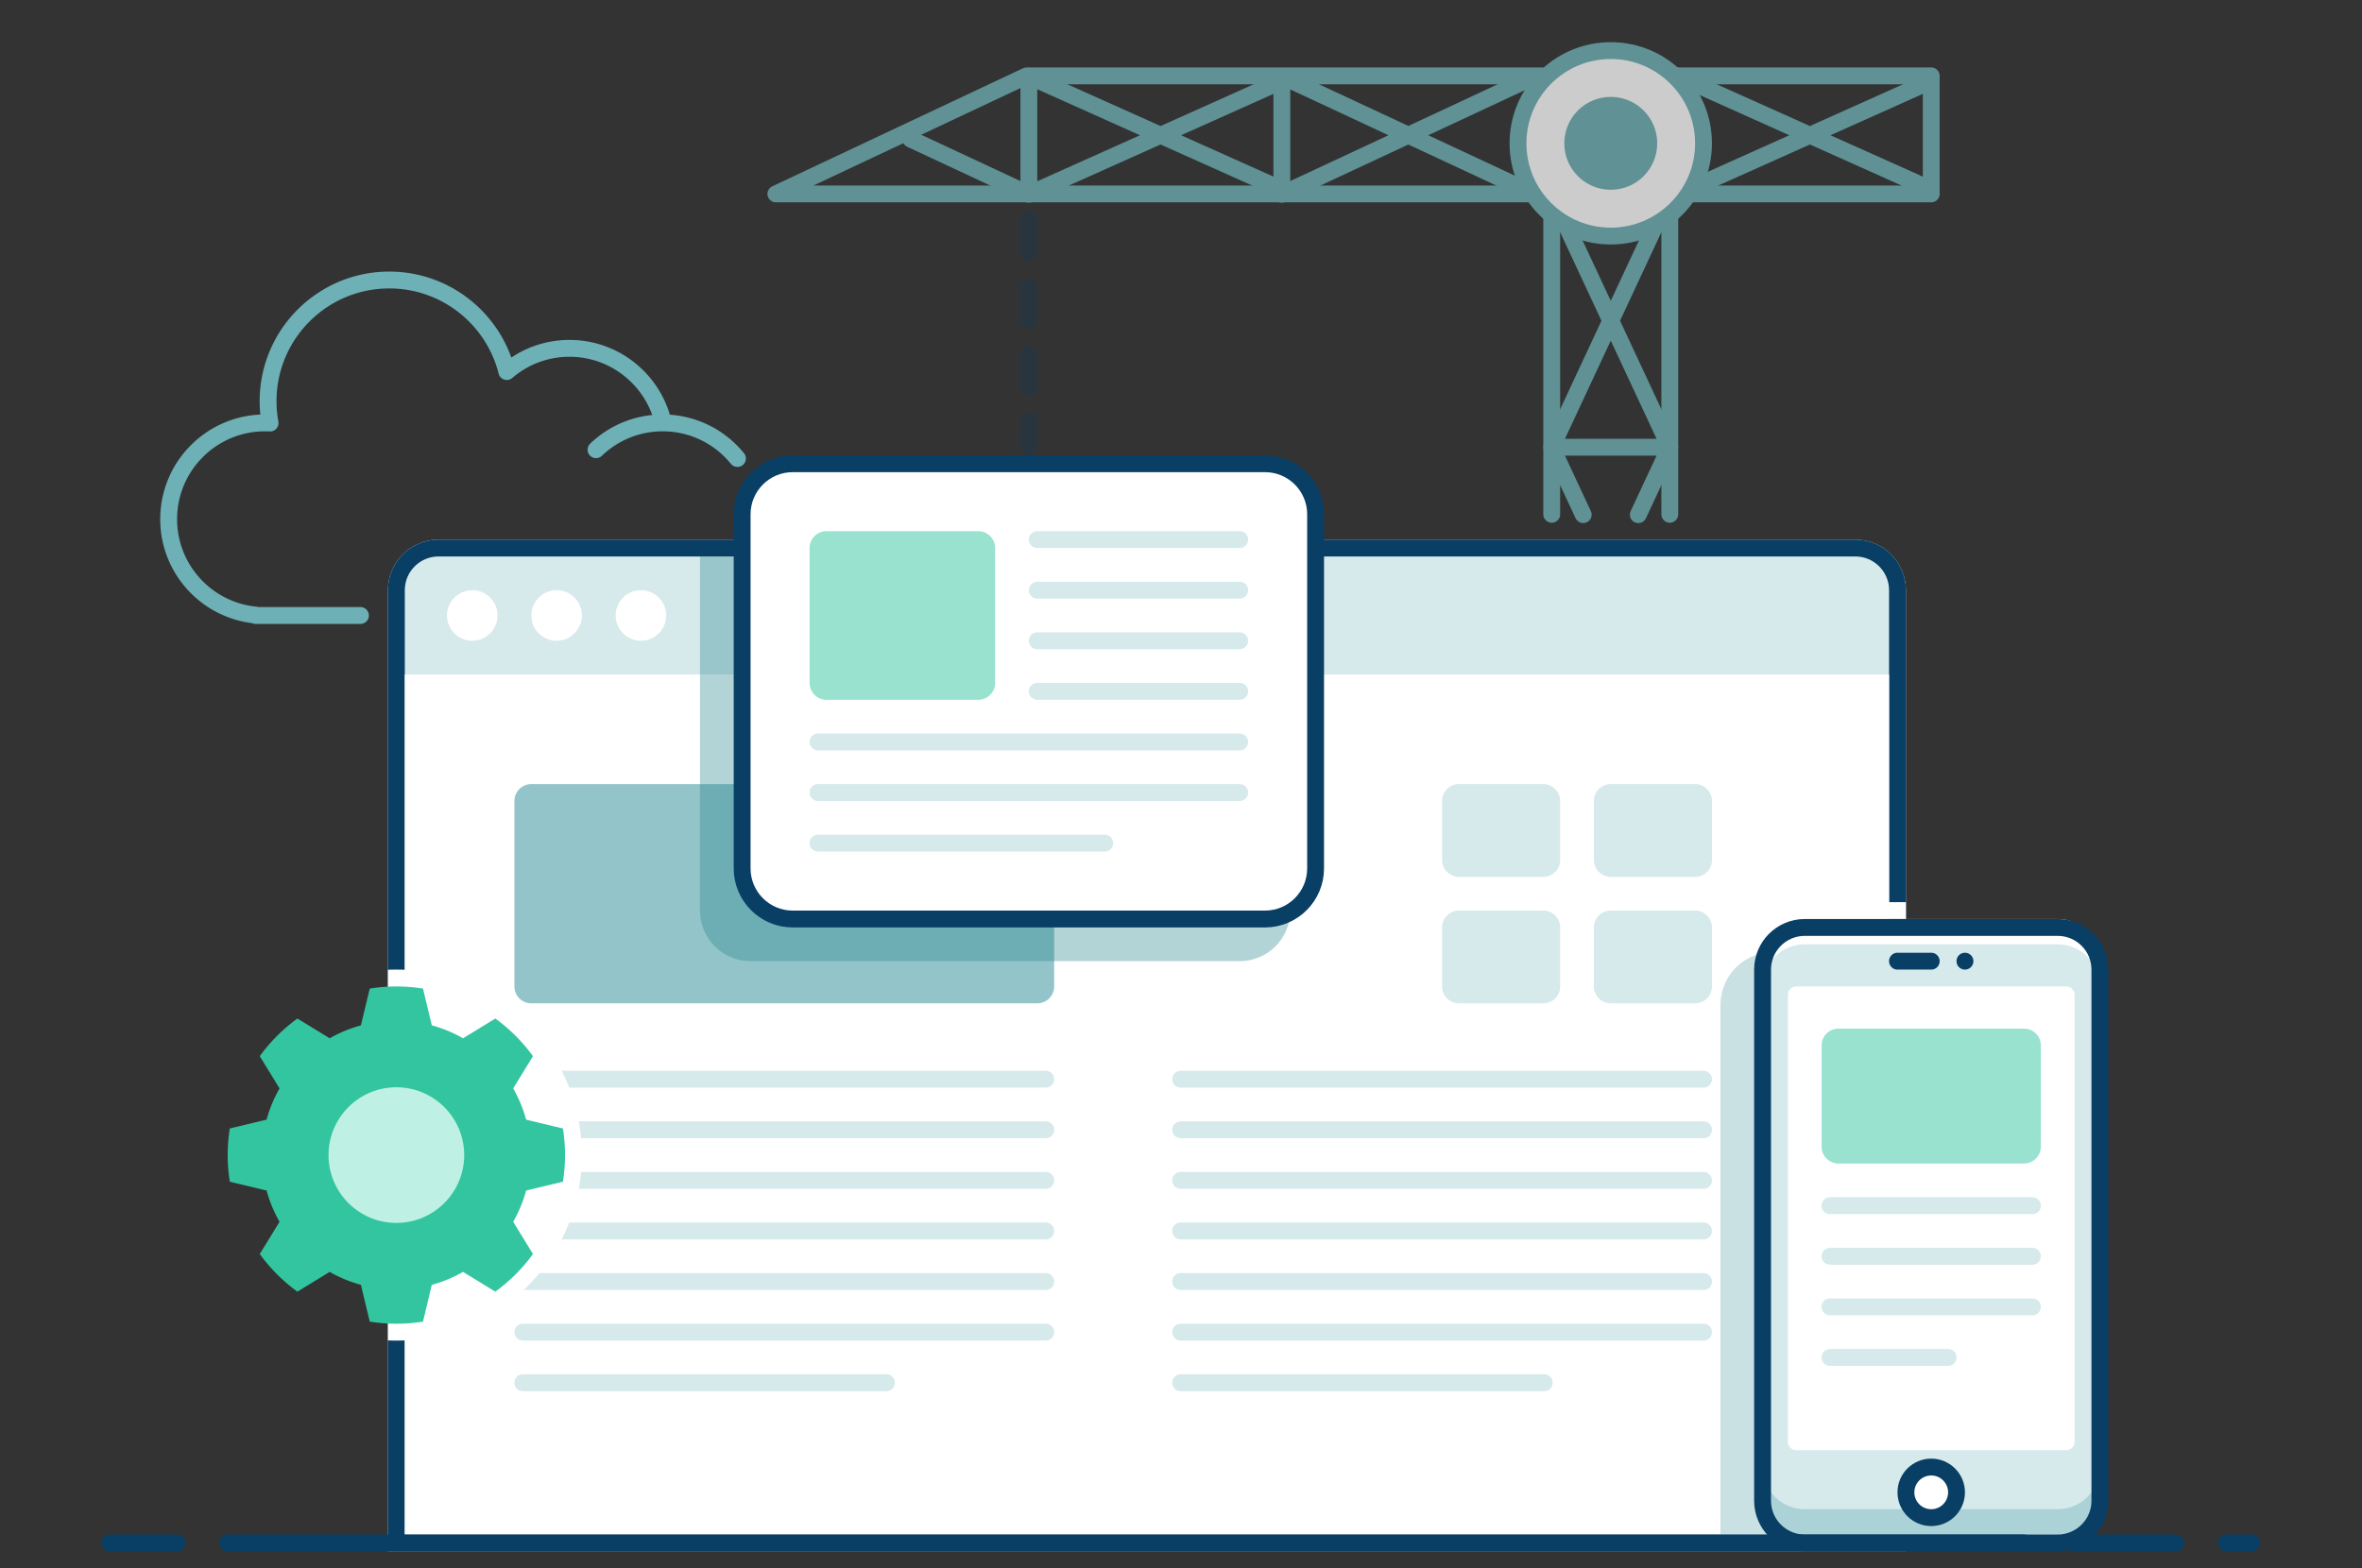
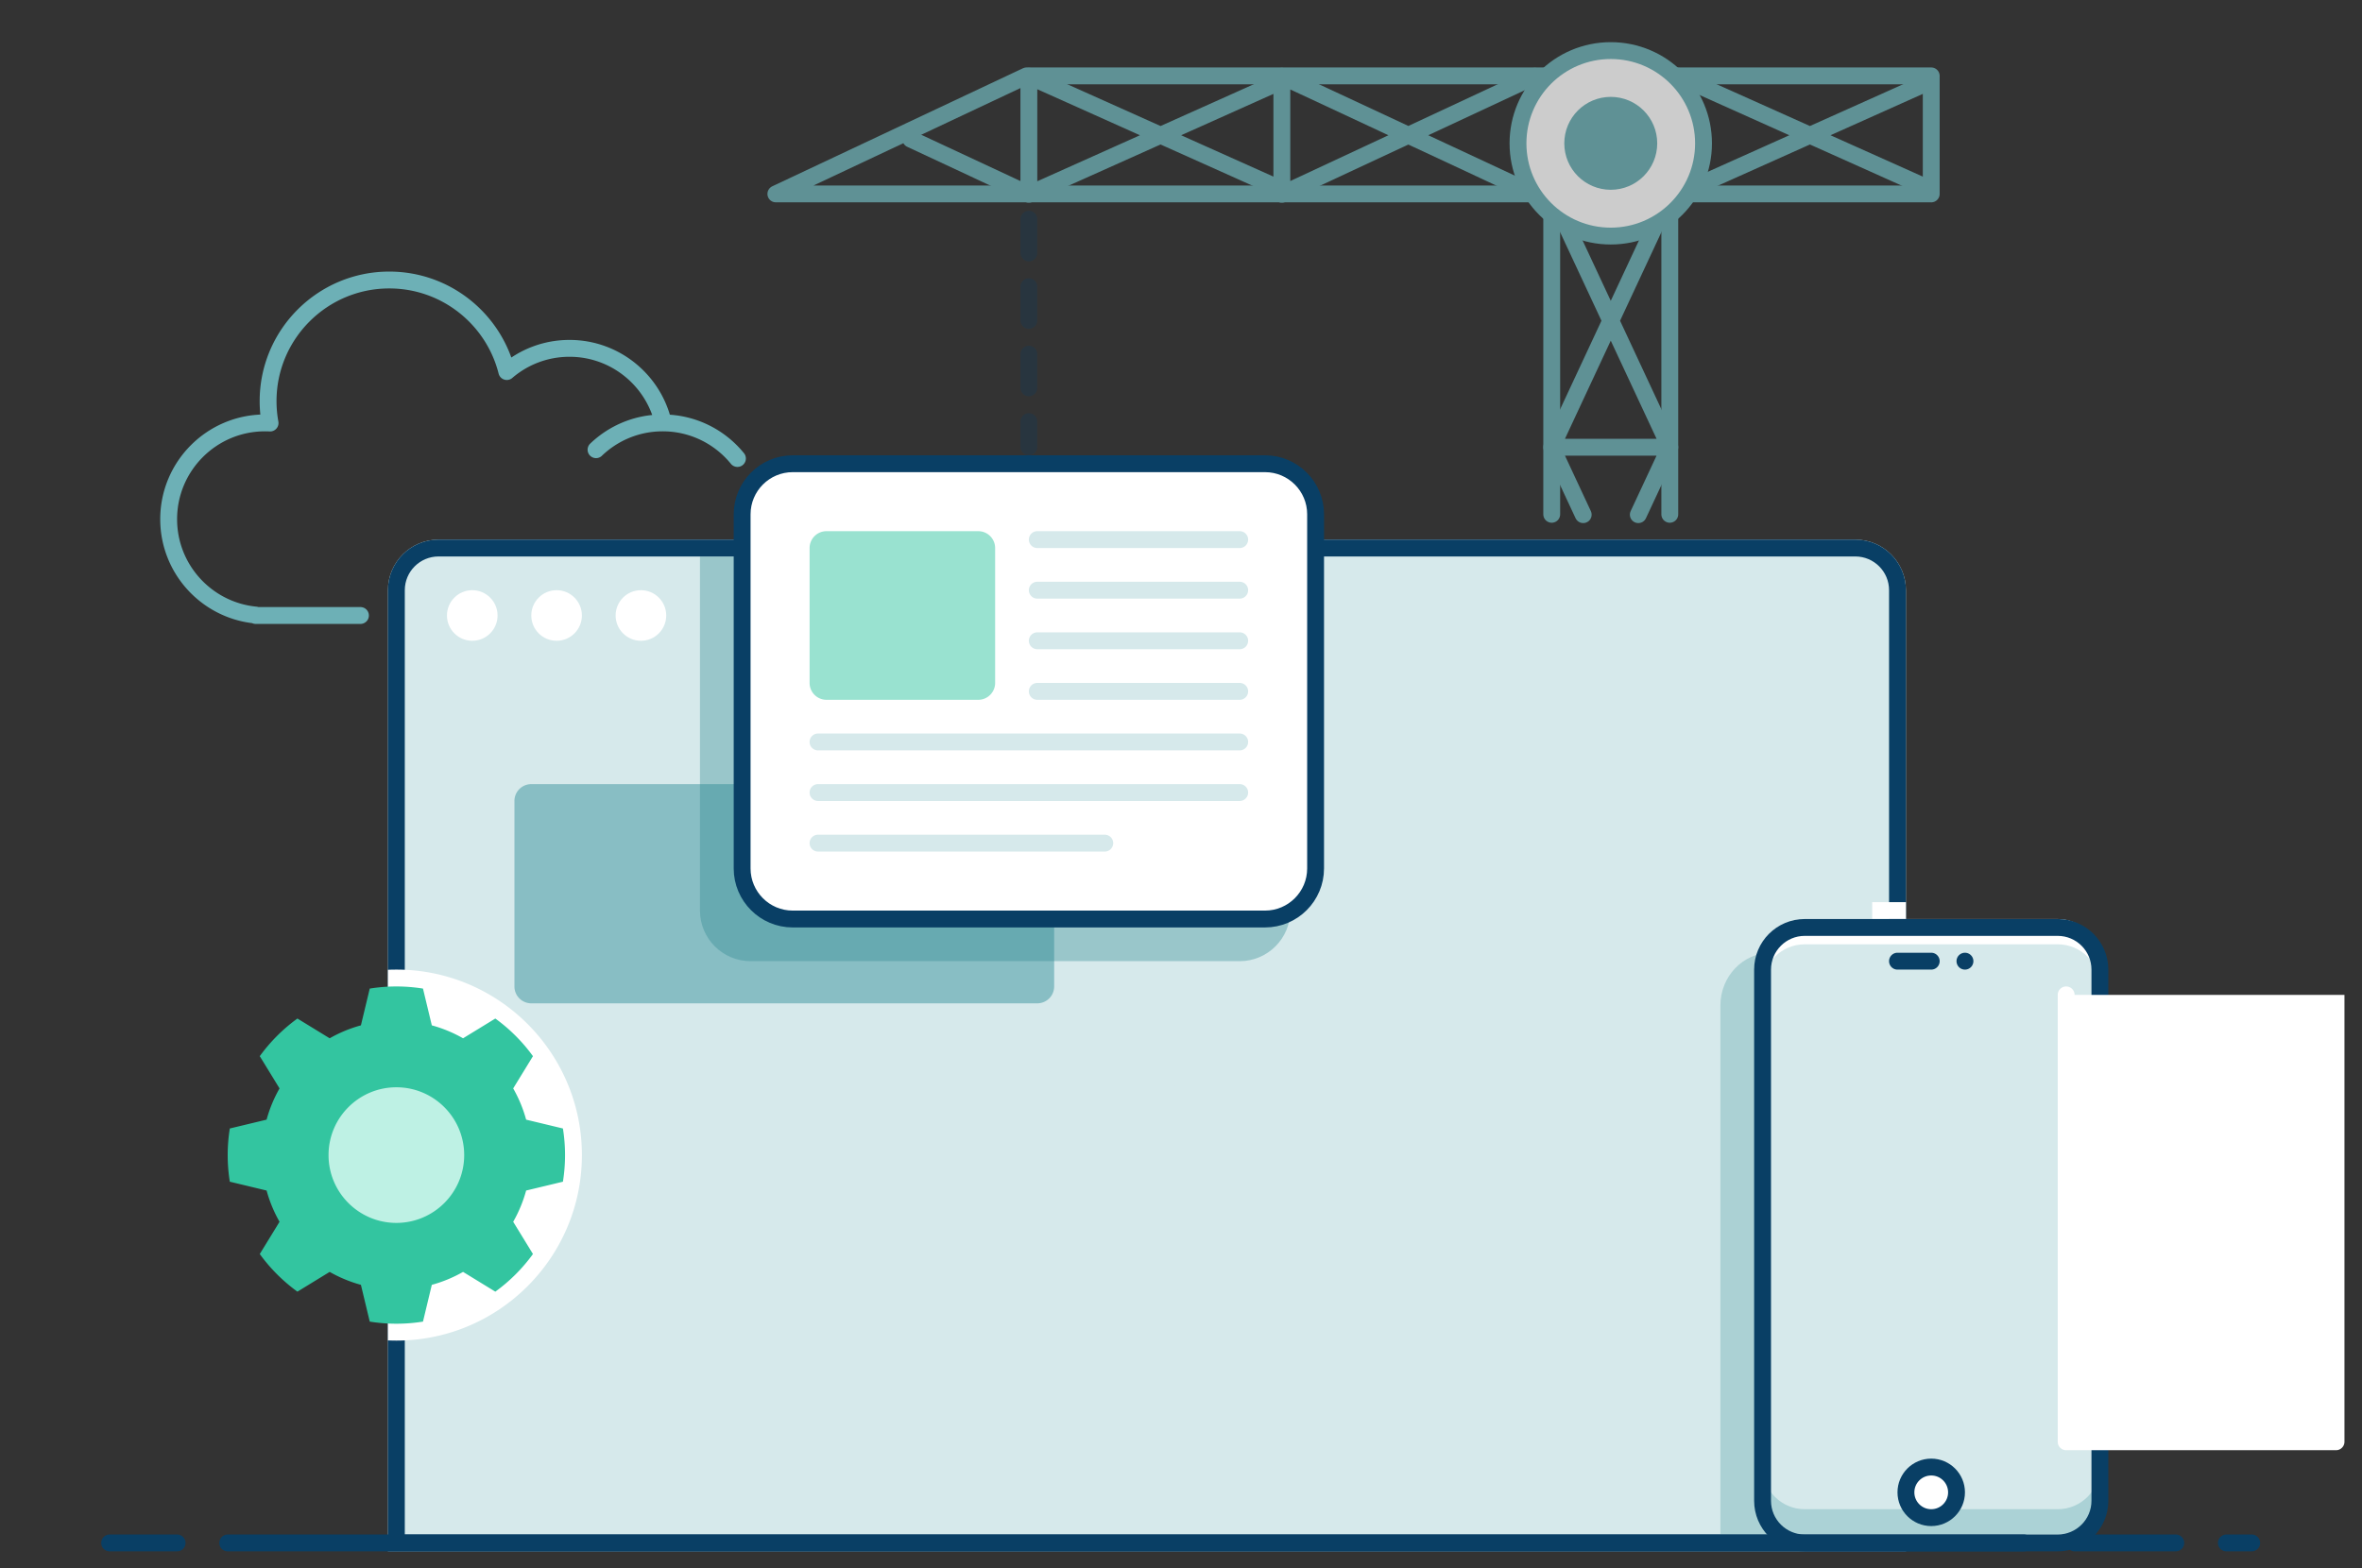
<svg xmlns="http://www.w3.org/2000/svg" fill-rule="evenodd" stroke-linecap="round" stroke-linejoin="round" stroke-miterlimit="1.5" clip-rule="evenodd" viewBox="0 0 1167 775">
  <rect x="0" y="0" width="1167" height="775" fill="#333333" stroke="none" />
  <g stroke="#6db0b6" stroke-width="8.33" opacity=".75">
    <path fill="none" d="M825 96.005l-58.333 125H825l-58.333-125M825 221.005l-15.556 33.333M782.222 254.338l-15.555-33.333M950 91.838L829.167 37.672v58.333L950 41.838M758.333 96.005l-125-58.333v58.333l125-58.333M629.167 91.838L508.333 37.672v58.333l120.834-54.167M508.333 96.005L450 68.783" />
    <path fill="none" d="M766.667 254.167V96.005H825v158.162M383.333 95.833L507.181 37.5h446.986v58.333H383.333z" />
    <circle cx="795.833" cy="70.833" r="45.833" fill="#fff" />
    <circle cx="795.833" cy="70.833" r="18.793" fill="#6db0b6" />
  </g>
  <g fill="none" stroke="#6db0b6" stroke-width="8.33">
    <path d="M364.344 226.58c-8.667-10.654-21.848-17.492-36.617-17.588-4.878-21.098-23.798-36.843-46.367-36.843-11.822 0-22.643 4.32-30.97 11.468-6.535-25.981-30.069-45.24-58.065-45.24-33.043 0-59.869 26.826-59.869 59.869 0 3.69.335 7.304.976 10.811a47.455 47.455 0 00-2.511-.066c-26.264 0-47.588 21.324-47.588 47.588 0 24.712 18.878 45.05 42.983 47.367v.221h51.767M327.412 208.991c-12.773 0-24.377 5.044-32.929 13.246" />
  </g>
  <path fill="none" stroke="#093f65" stroke-dasharray="16.67 16.67 0 0" stroke-opacity=".25" stroke-width="8.33" d="M508.333 108.333v112.5" />
  <path fill="#d6e9eb" d="M941.667 291.667c0-13.798-11.202-25-25-25h-700c-13.798 0-25 11.202-25 25v475h750v-475z" />
  <path fill="#093f65" d="M941.667 291.667c0-13.798-11.202-25-25-25h-700c-13.798 0-25 11.202-25 25v475h750v-475zm-8.334 466.666V291.667c0-9.199-7.468-16.667-16.666-16.667h-700c-9.199 0-16.667 7.468-16.667 16.667v466.666h733.333z" />
-   <path fill="#fff" d="M200 333.333h733.333v425H200z" />
  <g fill="#d6e9eb">
    <path d="M520.833 533.333a4.168 4.168 0 00-4.166-4.166H258.333a4.168 4.168 0 00-4.166 4.166c0 2.3 1.867 4.167 4.166 4.167h258.334a4.169 4.169 0 004.166-4.167zM520.833 608.333a4.168 4.168 0 00-4.166-4.166H258.333a4.168 4.168 0 00-4.166 4.166c0 2.3 1.867 4.167 4.166 4.167h258.334a4.169 4.169 0 004.166-4.167zM520.833 558.333a4.168 4.168 0 00-4.166-4.166H258.333a4.168 4.168 0 00-4.166 4.166c0 2.3 1.867 4.167 4.166 4.167h258.334a4.169 4.169 0 004.166-4.167zM520.833 633.333a4.168 4.168 0 00-4.166-4.166H258.333a4.168 4.168 0 00-4.166 4.166c0 2.3 1.867 4.167 4.166 4.167h258.334a4.169 4.169 0 004.166-4.167zM520.833 583.333a4.168 4.168 0 00-4.166-4.166H258.333a4.168 4.168 0 00-4.166 4.166c0 2.3 1.867 4.167 4.166 4.167h258.334a4.169 4.169 0 004.166-4.167zM520.833 658.333a4.168 4.168 0 00-4.166-4.166H258.333a4.168 4.168 0 00-4.166 4.166c0 2.3 1.867 4.167 4.166 4.167h258.334a4.169 4.169 0 004.166-4.167zM442.13 683.333a4.169 4.169 0 00-4.167-4.166h-179.63a4.168 4.168 0 00-4.166 4.166c0 2.3 1.867 4.167 4.166 4.167h179.63c2.3 0 4.167-1.867 4.167-4.167z" />
  </g>
  <g fill="#d6e9eb">
    <path d="M845.833 533.333a4.168 4.168 0 00-4.166-4.166H583.333a4.168 4.168 0 00-4.166 4.166c0 2.3 1.867 4.167 4.166 4.167h258.334a4.169 4.169 0 004.166-4.167zM845.833 608.333a4.168 4.168 0 00-4.166-4.166H583.333a4.168 4.168 0 00-4.166 4.166c0 2.3 1.867 4.167 4.166 4.167h258.334a4.169 4.169 0 004.166-4.167zM845.833 558.333a4.168 4.168 0 00-4.166-4.166H583.333a4.168 4.168 0 00-4.166 4.166c0 2.3 1.867 4.167 4.166 4.167h258.334a4.169 4.169 0 004.166-4.167zM845.833 633.333a4.168 4.168 0 00-4.166-4.166H583.333a4.168 4.168 0 00-4.166 4.166c0 2.3 1.867 4.167 4.166 4.167h258.334a4.169 4.169 0 004.166-4.167zM845.833 583.333a4.168 4.168 0 00-4.166-4.166H583.333a4.168 4.168 0 00-4.166 4.166c0 2.3 1.867 4.167 4.166 4.167h258.334a4.169 4.169 0 004.166-4.167zM845.833 658.333a4.168 4.168 0 00-4.166-4.166H583.333a4.168 4.168 0 00-4.166 4.166c0 2.3 1.867 4.167 4.166 4.167h258.334a4.169 4.169 0 004.166-4.167zM767.13 683.333a4.169 4.169 0 00-4.167-4.166h-179.63a4.168 4.168 0 00-4.166 4.166c0 2.3 1.867 4.167 4.166 4.167h179.63c2.3 0 4.167-1.867 4.167-4.167z" />
  </g>
  <path fill="#6db0b6" fill-opacity=".75" d="M520.833 395.833a8.337 8.337 0 0 0-8.333-8.333h-250a8.337 8.337 0 0 0-8.333 8.333V487.5a8.337 8.337 0 0 0 8.333 8.333h250a8.337 8.337 0 0 0 8.333-8.333v-91.667z" />
  <g fill="#d6e9eb">
    <path d="M770.833 395.833a8.337 8.337 0 00-8.333-8.333h-41.667a8.337 8.337 0 00-8.333 8.333V425a8.337 8.337 0 008.333 8.333H762.5a8.337 8.337 0 008.333-8.333v-29.167zM845.833 395.833a8.337 8.337 0 00-8.333-8.333h-41.667a8.337 8.337 0 00-8.333 8.333V425a8.337 8.337 0 008.333 8.333H837.5a8.337 8.337 0 008.333-8.333v-29.167zM770.833 458.333A8.337 8.337 0 00762.5 450h-41.667a8.337 8.337 0 00-8.333 8.333V487.5a8.337 8.337 0 008.333 8.333H762.5a8.337 8.337 0 008.333-8.333v-29.167zM845.833 458.333A8.337 8.337 0 00837.5 450h-41.667a8.337 8.337 0 00-8.333 8.333V487.5a8.337 8.337 0 008.333 8.333H837.5a8.337 8.337 0 008.333-8.333v-29.167z" />
  </g>
  <path fill="#fff" d="M925 445.833h16.667v8.333H925z" />
  <g fill="#fff">
    <circle cx="233.333" cy="304.167" r="12.5" />
    <circle cx="275" cy="304.167" r="12.5" />
    <circle cx="316.667" cy="304.167" r="12.5" />
  </g>
  <path fill="#2e8990" fill-opacity=".36" d="M637.5 275v175c0 13.798-11.202 25-25 25H370.833c-13.798 0-25-11.202-25-25V275H637.5z" />
  <path fill="#2e8990" fill-opacity=".25" d="M979.167 758.333H850V496.905c0-14.389 11.202-26.072 25-26.072h104.167v287.5z" />
  <path fill="#fff" stroke="#093f65" stroke-width="8.33" d="M650 254.167c0-13.798-11.202-25-25-25H391.667c-13.798 0-25 11.202-25 25v175c0 13.798 11.202 25 25 25H625c13.798 0 25-11.202 25-25v-175z" />
  <g fill="#d6e9eb">
    <path d="M616.667 266.667c0-2.3-1.867-4.167-4.167-4.167h-100a4.169 4.169 0 00-4.167 4.167 4.169 4.169 0 004.167 4.166h100c2.3 0 4.167-1.867 4.167-4.166zM616.667 341.667c0-2.3-1.867-4.167-4.167-4.167h-100a4.169 4.169 0 00-4.167 4.167 4.169 4.169 0 004.167 4.166h100c2.3 0 4.167-1.867 4.167-4.166zM616.667 291.667c0-2.3-1.867-4.167-4.167-4.167h-100a4.169 4.169 0 00-4.167 4.167 4.169 4.169 0 004.167 4.166h100c2.3 0 4.167-1.867 4.167-4.166zM616.667 366.667c0-2.3-1.867-4.167-4.167-4.167H404.167a4.169 4.169 0 00-4.167 4.167 4.169 4.169 0 004.167 4.166H612.5c2.3 0 4.167-1.867 4.167-4.166zM616.667 316.667c0-2.3-1.867-4.167-4.167-4.167h-100a4.169 4.169 0 00-4.167 4.167 4.169 4.169 0 004.167 4.166h100c2.3 0 4.167-1.867 4.167-4.166zM616.667 391.667c0-2.3-1.867-4.167-4.167-4.167H404.167a4.169 4.169 0 00-4.167 4.167 4.169 4.169 0 004.167 4.166H612.5c2.3 0 4.167-1.867 4.167-4.166zM550 416.667c0-2.3-1.867-4.167-4.167-4.167H404.167a4.169 4.169 0 00-4.167 4.167 4.169 4.169 0 004.167 4.166h141.666c2.3 0 4.167-1.867 4.167-4.166z" />
  </g>
  <path fill="#99e2d0" d="M491.667 270.833c0-4.599-3.734-8.333-8.334-8.333h-75a8.337 8.337 0 0 0-8.333 8.333V337.5a8.337 8.337 0 0 0 8.333 8.333h75c4.6 0 8.334-3.734 8.334-8.333v-66.667z" />
  <path fill="#d6e9eb" d="M1037.5 479.167c0-11.499-9.335-20.834-20.833-20.834h-125c-11.499 0-20.834 9.335-20.834 20.834v262.5c0 11.498 9.335 20.833 20.834 20.833h125c11.498 0 20.833-9.335 20.833-20.833v-262.5z" />
  <path fill="#6db0b6" fill-opacity=".4" d="M870.833 725c0 11.498 9.335 20.833 20.834 20.833h125c11.498 0 20.833-9.335 20.833-20.833v12.5c0 11.498-9.335 20.833-20.833 20.833h-125c-11.499 0-20.834-9.335-20.834-20.833V725z" />
  <path fill="#fff" d="M1037.5 487.5c0-11.498-9.335-20.833-20.833-20.833h-125c-11.499 0-20.834 9.335-20.834 20.833V475c0-11.498 9.335-20.833 20.834-20.833h125c11.498 0 20.833 9.335 20.833 20.833v12.5z" />
  <path fill="#093f65" d="M1041.67 479.167c0-13.798-11.202-25-25-25h-125c-13.798 0-25 11.202-25 25v262.5c0 13.798 11.202 25 25 25h125c13.798 0 25-11.202 25-25v-262.5zm-8.334 0v262.5c0 9.198-7.468 16.666-16.666 16.666h-125c-9.199 0-16.667-7.468-16.667-16.666v-262.5c0-9.199 7.468-16.667 16.667-16.667h125c9.198 0 16.666 7.468 16.666 16.667z" />
-   <path fill="#fff" d="M1025 491.667c0-2.3-1.867-4.167-4.167-4.167H887.5a4.169 4.169 0 0 0-4.167 4.167V712.5c0 2.3 1.867 4.167 4.167 4.167h133.333c2.3 0 4.167-1.867 4.167-4.167V491.667z" />
+   <path fill="#fff" d="M1025 491.667c0-2.3-1.867-4.167-4.167-4.167a4.169 4.169 0 0 0-4.167 4.167V712.5c0 2.3 1.867 4.167 4.167 4.167h133.333c2.3 0 4.167-1.867 4.167-4.167V491.667z" />
  <path fill="#093f65" d="M958.333 475c0-2.3-1.867-4.167-4.166-4.167H937.5a4.169 4.169 0 0 0-4.167 4.167c0 2.3 1.867 4.167 4.167 4.167h16.667a4.169 4.169 0 0 0 4.166-4.167zM975 475c0-2.3-1.867-4.167-4.167-4.167a4.169 4.169 0 0 0-4.166 4.167c0 2.3 1.867 4.167 4.166 4.167 2.3 0 4.167-1.867 4.167-4.167z" />
  <circle cx="954.167" cy="737.5" r="12.5" fill="#fff" stroke="#093f65" stroke-width="8.33" />
  <g>
    <g fill="#d6e9eb">
      <path d="M1008.33 595.833a4.168 4.168 0 00-4.166-4.166h-100a4.169 4.169 0 00-4.167 4.166c0 2.3 1.867 4.167 4.167 4.167h100a4.169 4.169 0 004.166-4.167zM1008.33 620.833a4.168 4.168 0 00-4.166-4.166h-100a4.169 4.169 0 00-4.167 4.166c0 2.3 1.867 4.167 4.167 4.167h100a4.169 4.169 0 004.166-4.167zM1008.33 645.833a4.168 4.168 0 00-4.166-4.166h-100a4.169 4.169 0 00-4.167 4.166c0 2.3 1.867 4.167 4.167 4.167h100a4.169 4.169 0 004.166-4.167zM966.667 670.833a4.169 4.169 0 00-4.167-4.166h-58.333a4.169 4.169 0 00-4.167 4.166c0 2.3 1.867 4.167 4.167 4.167H962.5c2.3 0 4.167-1.867 4.167-4.167z" />
    </g>
-     <path fill="#99e2d0" d="M1008.33 516.667c0-4.6-3.734-8.334-8.333-8.334H908.33c-4.599 0-8.333 3.734-8.333 8.334v50A8.337 8.337 0 0 0 908.33 575h91.667a8.337 8.337 0 0 0 8.333-8.333v-50z" />
  </g>
  <g fill="none" stroke="#093f65" stroke-width="8.33">
    <path d="M112.5 762.5H1000M1025 762.5h50M1100 762.5h12.5M54.167 762.5H87.5" />
  </g>
  <path fill="none" d="M0 0h1166.67v775H0z" />
  <path fill="#fff" d="M191.667 479.26a92.889 92.889 0 0 1 4.166-.093c50.593 0 91.667 41.074 91.667 91.666 0 50.593-41.074 91.667-91.667 91.667-1.396 0-2.785-.031-4.166-.093V479.26z" />
  <circle cx="195.833" cy="570.833" r="41.667" fill="#bef1e4" />
  <path fill="#33c5a0" d="M208.984 488.544a83.346 83.346 0 0 0-26.301 0l-4.364 18.172a66.473 66.473 0 0 0-15.439 6.396l-15.935-9.765a83.332 83.332 0 0 0-18.598 18.598l9.765 15.935a66.473 66.473 0 0 0-6.396 15.439l-18.172 4.364a83.346 83.346 0 0 0 0 26.301l18.172 4.363a66.48 66.48 0 0 0 6.396 15.44l-9.765 15.935a83.327 83.327 0 0 0 18.598 18.597l15.935-9.764a66.427 66.427 0 0 0 15.439 6.395l4.364 18.173a83.346 83.346 0 0 0 26.301 0l4.363-18.173a66.434 66.434 0 0 0 15.44-6.395l15.935 9.764a83.323 83.323 0 0 0 18.597-18.597l-9.764-15.935a66.434 66.434 0 0 0 6.395-15.44l18.173-4.363a83.346 83.346 0 0 0 0-26.301l-18.173-4.364a66.427 66.427 0 0 0-6.395-15.439l9.764-15.935a83.327 83.327 0 0 0-18.597-18.598l-15.935 9.765a66.48 66.48 0 0 0-15.44-6.396l-4.363-18.172zm-13.151 48.778c18.496 0 33.512 15.016 33.512 33.511 0 18.496-15.016 33.512-33.512 33.512-18.495 0-33.511-15.016-33.511-33.512 0-18.495 15.016-33.511 33.511-33.511z" />
</svg>